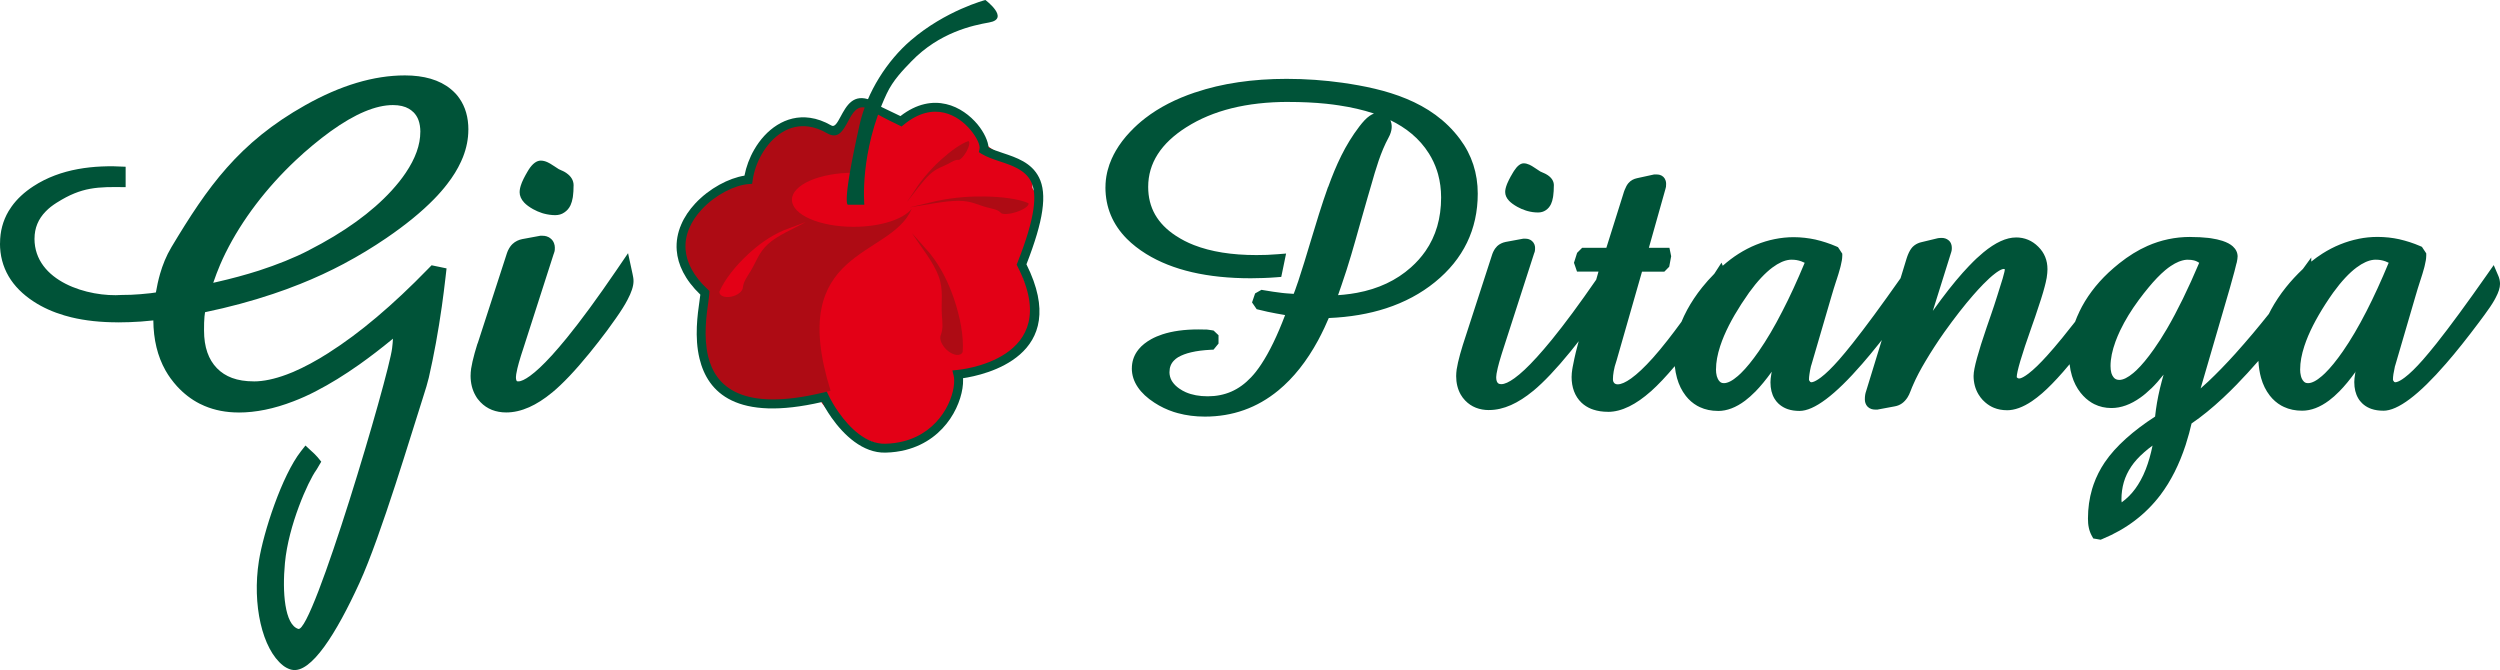
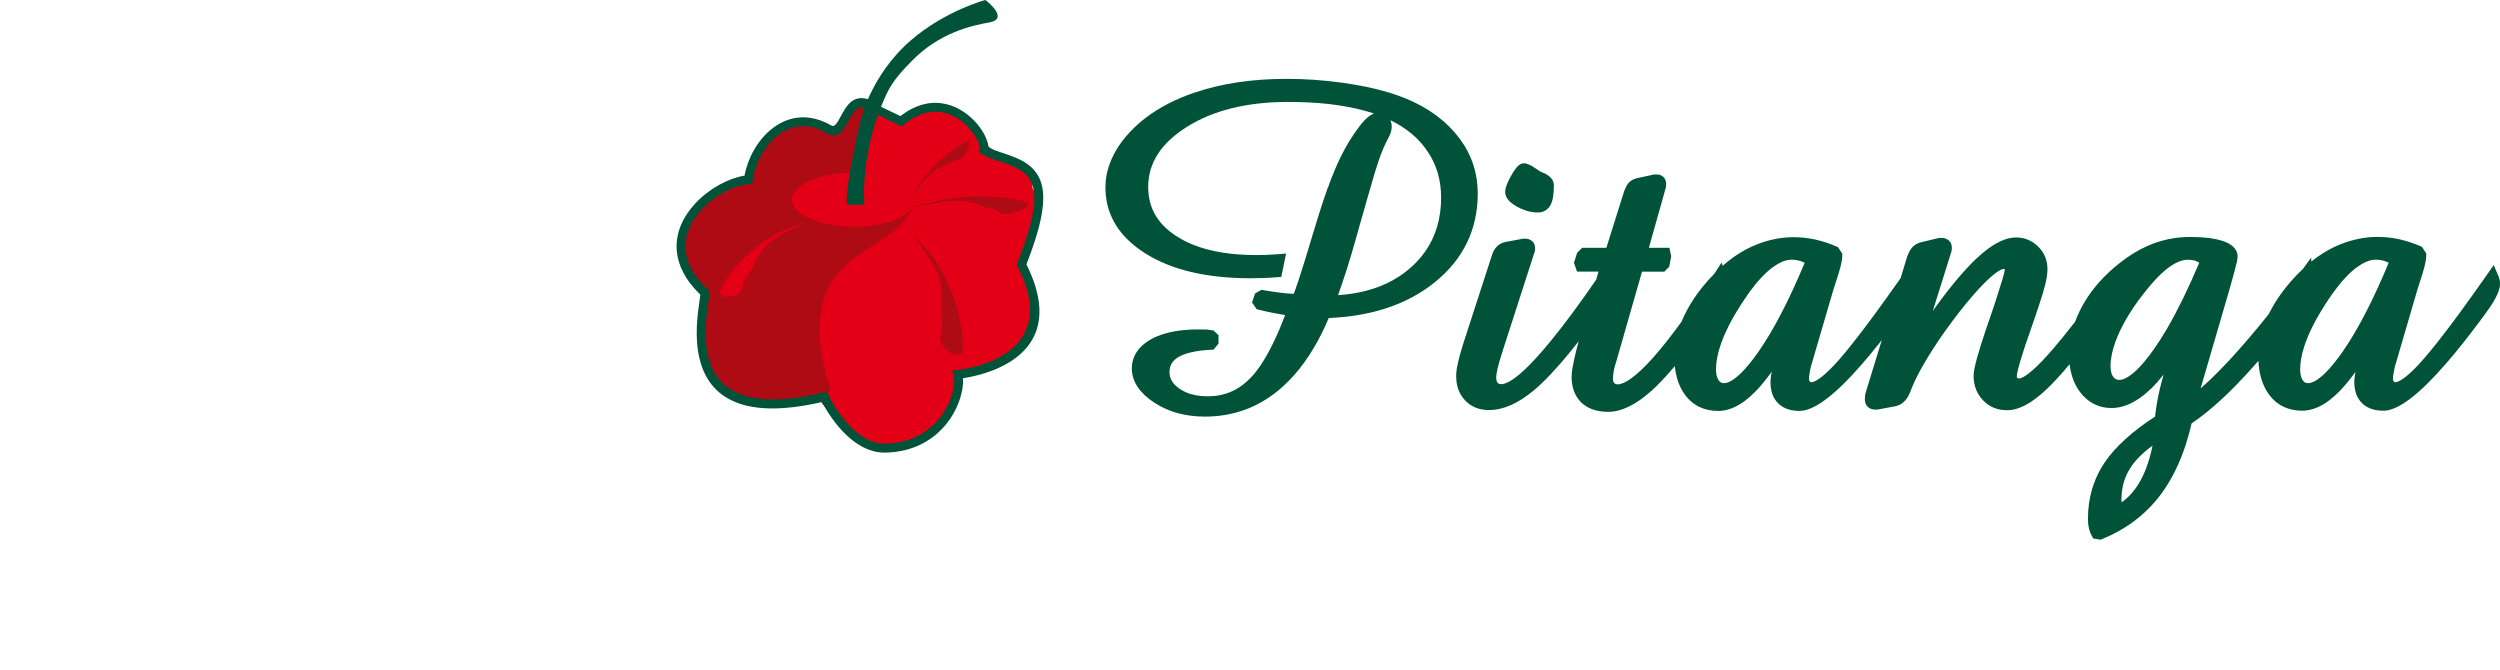
<svg xmlns="http://www.w3.org/2000/svg" fill="none" viewBox="0 0 500 134" height="134" width="500">
  <g clip-path="url(#clip0)">
    <path fill="#005338" d="M265.626 37.417C266.428 35.197 267.274 33.118 268.262 31.128C269.264 29.115 270.437 27.177 271.884 25.276L271.892 25.269C272.567 24.393 273.228 23.643 273.941 23.16C274.223 22.967 274.505 22.819 274.794 22.707C272.553 21.957 270.214 21.445 267.898 21.096L267.891 21.088H267.868C267.326 21.007 266.896 20.947 266.562 20.903C266.183 20.851 265.738 20.806 265.218 20.747C262.902 20.509 260.385 20.39 257.683 20.39V20.383C253.526 20.383 249.74 20.806 246.325 21.653C242.955 22.492 239.949 23.747 237.306 25.425H237.298C232.191 28.655 229.637 32.642 229.637 37.38C229.637 39.444 230.098 41.286 231.011 42.904C231.939 44.538 233.342 45.971 235.22 47.189L235.235 47.196H235.242C235.799 47.56 236.356 47.887 236.92 48.176C237.499 48.474 238.122 48.756 238.791 49.016C242.191 50.345 246.355 51.013 251.284 51.013C252.064 51.013 252.776 50.998 253.415 50.976C254.076 50.946 254.796 50.909 255.56 50.842L257.216 50.709L256.882 52.335L256.444 54.458L256.251 55.379L255.315 55.453C254.476 55.52 253.593 55.572 252.687 55.602C251.841 55.632 251.002 55.654 250.156 55.654C241.485 55.654 234.515 54.043 229.274 50.812H229.266L229.237 50.79C228.494 50.33 227.804 49.847 227.158 49.342C226.505 48.83 225.911 48.303 225.369 47.761C222.518 44.88 221.086 41.441 221.086 37.454V37.447H221.093C221.093 36.481 221.197 35.516 221.412 34.551C221.449 34.402 221.486 34.246 221.524 34.083C221.731 33.273 222.014 32.479 222.362 31.699L222.37 31.692C222.481 31.447 222.607 31.187 222.741 30.92C222.875 30.667 223.016 30.407 223.164 30.147C223.921 28.84 224.886 27.563 226.067 26.323H226.074L226.089 26.308C226.549 25.818 227.024 25.351 227.514 24.912C227.997 24.474 228.517 24.044 229.066 23.62C231.82 21.497 235.146 19.781 239.043 18.475H239.058H239.073C240.424 18.022 241.812 17.621 243.23 17.287C244.655 16.952 246.132 16.67 247.654 16.447C250.698 15.995 253.92 15.772 257.312 15.772C259.227 15.772 261.128 15.838 263.006 15.972C264.877 16.106 266.703 16.299 268.492 16.551C272.797 17.168 277.214 18.066 281.275 19.752C285.403 21.46 289.137 23.977 291.987 27.808C293.175 29.397 294.066 31.105 294.66 32.932C295.253 34.759 295.55 36.689 295.55 38.724C295.55 42.303 294.83 45.57 293.398 48.533C291.965 51.488 289.834 54.117 286.991 56.426C284.17 58.713 280.911 60.458 277.214 61.661C273.777 62.782 269.954 63.428 265.753 63.607C265.456 64.297 265.174 64.951 264.877 65.567C264.454 66.465 264.03 67.304 263.615 68.077C261.35 72.25 258.708 75.576 255.686 78.071C253.556 79.824 251.269 81.138 248.82 82.007C246.37 82.883 243.757 83.321 240.988 83.321H240.981C239.058 83.321 237.254 83.091 235.576 82.631C235.264 82.549 234.99 82.467 234.76 82.393C233.379 81.94 232.087 81.324 230.892 80.544C229.43 79.601 228.331 78.569 227.574 77.455C226.765 76.267 226.364 75.005 226.364 73.668H226.371C226.371 72.421 226.72 71.299 227.396 70.304C227.507 70.133 227.626 69.978 227.752 69.829C228.375 69.072 229.214 68.411 230.246 67.832L230.261 67.824C230.595 67.639 230.951 67.468 231.33 67.304C231.709 67.141 232.087 67 232.473 66.874C234.47 66.22 236.86 65.886 239.644 65.886C240.298 65.886 240.78 65.886 241.225 65.909H241.233H241.277H241.292L241.426 65.916L241.448 65.923L241.582 65.938H241.597C241.871 65.96 242.131 66.005 242.369 66.049L242.725 66.116L242.992 66.369L243.311 66.673L243.705 67.045V68.715L243.415 69.064L243.052 69.51L242.703 69.933L242.146 69.955C240.661 70.03 239.37 70.193 238.264 70.453C237.209 70.698 236.341 71.025 235.665 71.426H235.658L235.643 71.433H235.636C235.457 71.544 235.302 71.656 235.168 71.76C235.034 71.864 234.901 71.99 234.775 72.124C234.195 72.725 233.899 73.482 233.899 74.388V74.396H233.891C233.891 75.034 234.047 75.621 234.351 76.156C234.396 76.237 234.455 76.319 234.522 76.415C234.841 76.883 235.287 77.314 235.866 77.722H235.873C236.066 77.864 236.274 77.99 236.497 78.116C236.719 78.242 236.942 78.353 237.165 78.45H237.172C238.397 78.985 239.86 79.259 241.545 79.259C243.252 79.259 244.826 78.948 246.259 78.324C247.691 77.7 249.013 76.742 250.208 75.472L250.215 75.465C250.564 75.094 250.906 74.7 251.24 74.277H251.232C251.589 73.824 251.93 73.341 252.264 72.836C253.882 70.386 255.471 67.111 257.023 63.013C256.384 62.909 255.768 62.797 255.189 62.686C254.58 62.574 254.024 62.463 253.511 62.352C253.021 62.248 252.442 62.107 251.804 61.951L251.336 61.839L251.069 61.453L250.765 61.008L250.408 60.488L250.609 59.894L250.869 59.129L251.024 58.684L251.44 58.446L251.9 58.186L252.294 57.963L252.724 58.038C253.363 58.149 253.994 58.253 254.61 58.342C255.226 58.431 255.813 58.513 256.384 58.58L256.466 58.587L256.941 58.639L257.394 58.676C257.854 58.713 258.299 58.75 258.737 58.773C258.834 58.535 258.923 58.29 259.02 58.038C259.22 57.51 259.406 56.976 259.576 56.441H259.584C260.445 53.857 261.291 51.057 262.13 48.258C263.221 44.635 264.32 41.003 265.604 37.402L265.626 37.417ZM471.167 74.284C470.009 75.896 468.903 77.232 467.856 78.294L467.849 78.302L467.842 78.309H467.834C467.508 78.643 467.173 78.962 466.839 79.259C466.505 79.556 466.164 79.831 465.822 80.091C464.004 81.45 462.2 82.141 460.426 82.141H460.418C459.074 82.141 457.864 81.888 456.781 81.383C456.595 81.294 456.417 81.205 456.254 81.116C455.378 80.618 454.606 79.95 453.945 79.103V79.096C453.173 78.101 452.594 76.935 452.215 75.591C451.926 74.559 451.748 73.416 451.681 72.175C450.203 73.869 448.8 75.406 447.464 76.772V76.779L447.434 76.809C446.967 77.284 446.499 77.76 446.031 78.22C445.549 78.695 445.081 79.141 444.643 79.549C442.438 81.613 440.323 83.329 438.311 84.695C438.155 85.363 437.992 86.017 437.821 86.663C437.606 87.45 437.376 88.229 437.131 88.987C435.854 92.893 434.169 96.227 432.083 98.996C430.605 100.942 428.898 102.65 426.961 104.12C425.03 105.583 422.863 106.815 420.465 107.803L420.131 107.944L419.775 107.885L419.24 107.788L418.654 107.692L418.364 107.172C418.223 106.919 418.104 106.659 418.008 106.392C417.911 106.132 417.83 105.865 417.77 105.583V105.575C417.704 105.286 417.659 104.989 417.629 104.662C417.607 104.365 417.592 104.046 417.592 103.712H417.585V103.704H417.592C417.592 101.625 417.874 99.657 418.424 97.793C418.52 97.474 418.617 97.17 418.721 96.88C419.262 95.343 420.005 93.873 420.933 92.492C422.031 90.865 423.479 89.247 425.268 87.65C426.901 86.187 428.816 84.739 431.021 83.314L431.066 82.905C431.103 82.586 431.147 82.245 431.192 81.881C431.437 80.106 431.823 78.213 432.365 76.2C432.476 75.792 432.588 75.368 432.721 74.923C431.882 75.985 431.066 76.906 430.257 77.693H430.249L430.234 77.7C429.871 78.056 429.507 78.383 429.158 78.68C428.802 78.985 428.438 79.267 428.067 79.527C426.129 80.908 424.199 81.606 422.284 81.606C421.044 81.606 419.901 81.346 418.869 80.834C418.706 80.752 418.542 80.655 418.364 80.559C417.54 80.061 416.79 79.4 416.13 78.569L416.122 78.561C415.35 77.581 414.771 76.453 414.393 75.183C414.17 74.44 414.007 73.661 413.918 72.844C413.472 73.379 413.042 73.891 412.618 74.374C411.052 76.163 409.656 77.589 408.424 78.658C408.105 78.94 407.756 79.222 407.392 79.504C407.058 79.764 406.717 80.009 406.383 80.24C404.586 81.45 402.923 82.051 401.387 82.051H401.379V82.044C400.437 82.044 399.568 81.881 398.774 81.554C398.61 81.487 398.477 81.428 398.38 81.376C397.742 81.056 397.148 80.618 396.613 80.061L396.599 80.046H396.591H396.584C396.428 79.876 396.265 79.69 396.109 79.482C395.953 79.274 395.812 79.066 395.693 78.866C395.04 77.774 394.713 76.527 394.713 75.131H394.72C394.72 74.425 394.951 73.237 395.403 71.589C395.841 69.985 396.487 67.943 397.334 65.463L397.341 65.448C397.623 64.653 397.92 63.777 398.209 62.931C398.581 61.847 398.759 61.305 398.863 61V60.993L399.182 60.005L399.471 59.099C399.917 57.711 400.273 56.567 400.533 55.706C400.696 55.142 400.815 54.696 400.882 54.392C400.934 54.139 400.964 53.976 400.971 53.894L400.964 53.879C400.919 53.842 400.882 53.812 400.852 53.805C400.83 53.797 400.793 53.79 400.748 53.79C400.459 53.79 399.991 54.005 399.36 54.444C399.264 54.51 399.13 54.607 398.982 54.726C398.291 55.245 397.497 55.981 396.576 56.916L396.569 56.931C396.272 57.228 395.96 57.562 395.626 57.926C395.27 58.312 394.936 58.684 394.631 59.04C392.887 61.037 390.957 63.503 388.863 66.436C388.136 67.475 387.468 68.448 386.874 69.376C386.273 70.304 385.701 71.218 385.166 72.124L385.159 72.131C384.632 73.015 384.149 73.861 383.726 74.671C383.296 75.487 382.917 76.282 382.591 77.039L382.583 77.069V77.076L382.531 77.188L382.464 77.336H382.457C382.36 77.552 382.242 77.864 382.086 78.279L382.078 78.294L382.071 78.302C381.989 78.524 381.9 78.732 381.819 78.91C381.722 79.103 381.618 79.297 381.507 79.475C380.868 80.477 380.029 81.079 378.99 81.264L375.642 81.888L375.516 81.918H375.026C374.774 81.918 374.521 81.881 374.291 81.806C373.994 81.71 373.742 81.561 373.534 81.353C373.326 81.138 373.17 80.893 373.081 80.603C373.007 80.373 372.97 80.128 372.97 79.876C372.97 79.72 372.977 79.564 372.985 79.393C372.992 79.237 373.014 79.089 373.037 78.948C373.059 78.821 373.081 78.71 373.111 78.599V78.591C373.126 78.524 373.163 78.42 373.207 78.287L376.362 68.01C376.117 68.322 375.88 68.619 375.642 68.916C374.536 70.304 373.467 71.596 372.428 72.784C366.986 79.052 362.807 82.185 359.904 82.185H359.897C359.021 82.185 358.242 82.066 357.559 81.836C357.455 81.799 357.343 81.754 357.217 81.702H357.21C356.631 81.457 356.111 81.123 355.673 80.7H355.666C355.525 80.566 355.384 80.41 355.242 80.232C355.109 80.061 354.99 79.891 354.886 79.712C354.359 78.829 354.092 77.745 354.092 76.46C354.092 76.007 354.151 75.435 354.27 74.76C354.292 74.626 354.322 74.485 354.352 74.336C353.194 75.948 352.088 77.284 351.048 78.346L351.041 78.353L351.033 78.361H351.026C350.699 78.695 350.365 79.014 350.024 79.311C349.69 79.608 349.348 79.883 349.014 80.143C347.195 81.502 345.392 82.192 343.617 82.192H343.61V82.185C342.266 82.185 341.049 81.933 339.972 81.428C339.787 81.339 339.609 81.249 339.445 81.16C338.569 80.663 337.797 79.995 337.137 79.148V79.141C336.365 78.146 335.786 76.98 335.407 75.636C335.199 74.893 335.043 74.084 334.954 73.23C333.21 75.302 331.628 76.972 330.203 78.25H330.196C328.681 79.594 327.234 80.603 325.838 81.287C324.368 82.007 322.958 82.371 321.614 82.371H321.607V82.363C320.516 82.363 319.536 82.215 318.667 81.925C318.541 81.881 318.392 81.829 318.237 81.769H318.229C317.494 81.465 316.848 81.056 316.299 80.537L316.292 80.529C315.631 79.898 315.133 79.133 314.799 78.242C314.48 77.381 314.317 76.423 314.317 75.354V75.346H314.324C314.324 74.908 314.369 74.388 314.465 73.779L314.473 73.772L314.517 73.49V73.482C314.599 72.978 314.718 72.391 314.874 71.715C315.037 70.95 315.252 70.074 315.512 69.094C315.586 68.819 315.661 68.537 315.742 68.24C315.171 68.983 314.614 69.673 314.094 70.312C311.251 73.802 308.764 76.415 306.656 78.168H306.648C305.119 79.43 303.642 80.373 302.202 81.012C300.71 81.673 299.247 82.007 297.815 82.007V82.014C296.85 82.014 295.974 81.858 295.179 81.546C294.37 81.227 293.665 80.752 293.056 80.121L293.049 80.113L293.026 80.091C292.848 79.906 292.692 79.72 292.551 79.534C292.418 79.363 292.291 79.156 292.15 78.925C291.542 77.864 291.23 76.609 291.23 75.175V75.161H291.237C291.237 74.797 291.267 74.396 291.326 73.95V73.935L291.356 73.735L291.364 73.728C291.423 73.326 291.505 72.918 291.601 72.495C291.72 71.968 291.861 71.411 292.024 70.824C292.195 70.2 292.381 69.569 292.581 68.938L292.588 68.923L298.438 50.887L298.453 50.835C298.483 50.761 298.52 50.671 298.557 50.575C298.616 50.441 298.653 50.359 298.661 50.33H298.668C298.884 49.877 299.151 49.506 299.44 49.223C299.67 49.008 299.93 48.83 300.227 48.689C300.494 48.555 300.791 48.459 301.111 48.392L301.14 48.384L304.511 47.761L304.644 47.738H305.09C305.312 47.738 305.528 47.768 305.743 47.835C305.988 47.909 306.21 48.035 306.404 48.206L306.411 48.214C306.619 48.399 306.782 48.622 306.886 48.889C306.975 49.12 307.02 49.364 307.02 49.617H307.012C307.012 49.84 307.012 50.003 306.975 50.189H306.983C306.96 50.315 306.923 50.426 306.886 50.523C306.871 50.553 306.856 50.59 306.841 50.619L300.65 69.814V69.837L300.643 69.844C300.569 70.059 300.502 70.267 300.442 70.46L300.257 71.054C299.953 72.027 299.722 72.859 299.559 73.534V73.542L299.552 73.557C299.448 74.025 299.366 74.425 299.307 74.752C299.262 75.034 299.24 75.264 299.24 75.428C299.24 75.725 299.27 75.977 299.329 76.171C299.381 76.334 299.448 76.46 299.537 76.564L299.552 76.579C299.574 76.601 299.596 76.623 299.611 76.638L299.67 76.683V76.69C299.804 76.787 300.004 76.831 300.264 76.831C300.918 76.831 301.794 76.438 302.892 75.643C304.139 74.745 305.602 73.379 307.279 71.529H307.287C307.732 71.047 308.23 70.483 308.772 69.844C309.299 69.235 309.833 68.589 310.375 67.928C312.944 64.772 315.898 60.778 319.239 55.936L319.699 54.317H315.401L315.111 53.471L314.926 52.936L314.792 52.557L314.918 52.164L315.327 50.864L315.423 50.567L316.433 49.558H321.273L324.702 38.65V38.635C324.725 38.546 324.769 38.434 324.814 38.293C324.858 38.16 324.895 38.056 324.932 37.981C325.155 37.402 325.408 36.949 325.675 36.637L325.682 36.63C325.912 36.355 326.187 36.14 326.491 35.969C326.773 35.813 327.085 35.709 327.419 35.635L330.686 34.922L330.819 34.892H331.302C331.539 34.892 331.747 34.922 331.955 34.974H331.962C332.252 35.063 332.497 35.197 332.705 35.405V35.412C332.898 35.605 333.039 35.835 333.121 36.11L333.128 36.117C333.195 36.325 333.224 36.541 333.224 36.764C333.224 36.986 333.224 37.164 333.195 37.365C333.165 37.543 333.128 37.684 333.083 37.818L329.773 49.565H333.885L334.093 50.56L334.182 51.005L334.234 51.243L334.19 51.481L333.915 52.966L333.841 53.352L333.573 53.619L333.224 53.976L332.861 54.34H328.399L323.299 72.153L323.277 72.213C323.143 72.606 323.039 72.963 322.95 73.282C322.861 73.631 322.795 73.943 322.743 74.247C322.683 74.544 322.646 74.826 322.624 75.101C322.594 75.339 322.587 75.584 322.587 75.844C322.587 76.022 322.609 76.17 322.653 76.289C322.691 76.393 322.757 76.497 322.839 76.594L322.846 76.601L322.854 76.609L322.876 76.631C322.898 76.653 322.913 76.668 322.936 76.683C322.965 76.713 322.995 76.735 323.01 76.742H323.017C323.151 76.824 323.329 76.868 323.537 76.868C324.227 76.868 325.125 76.475 326.224 75.688C327.471 74.797 328.904 73.445 330.545 71.619C331.005 71.106 331.487 70.549 331.977 69.955C332.423 69.421 332.935 68.782 333.514 68.047C334.397 66.918 335.333 65.686 336.298 64.356C336.617 63.584 336.981 62.805 337.404 62.025V62.017C338.25 60.458 339.26 58.936 340.433 57.473C341.168 56.552 341.977 55.647 342.853 54.763L343.001 54.54L344.3 52.528L344.553 53.151C345.577 52.246 346.624 51.451 347.7 50.768C348.829 50.055 350.002 49.439 351.234 48.941H351.241C352.459 48.444 353.691 48.072 354.938 47.82C356.2 47.568 357.47 47.434 358.732 47.434C359.459 47.434 360.201 47.478 360.936 47.56C361.671 47.642 362.391 47.761 363.082 47.909L363.097 47.916C363.802 48.08 364.5 48.273 365.182 48.496C365.888 48.726 366.578 48.986 367.261 49.283L367.595 49.431L367.81 49.751L368.248 50.419L368.456 50.738V51.236H368.449C368.449 51.703 368.345 52.357 368.137 53.189C368.107 53.322 368.07 53.449 368.033 53.59C367.84 54.317 367.588 55.149 367.276 56.092H367.268L367.202 56.3C366.86 57.377 366.578 58.238 366.4 58.891L366.393 58.906L362.273 73L362.235 73.119L362.206 73.171L362.198 73.215C362.065 73.794 361.961 74.322 361.894 74.812C361.827 75.235 361.797 75.599 361.797 75.873C361.797 75.955 361.805 76.029 361.835 76.081C361.864 76.156 361.916 76.23 361.99 76.304V76.311L362.042 76.364H362.05L362.094 76.401C362.139 76.43 362.191 76.453 362.243 76.453C362.569 76.453 363.037 76.26 363.638 75.866C363.794 75.762 363.98 75.636 364.18 75.487C365.197 74.722 366.4 73.542 367.796 71.96C368.152 71.559 368.575 71.054 369.072 70.46C369.548 69.888 370.03 69.287 370.52 68.671C373.059 65.47 376.258 61.127 380.111 55.647L381.306 51.741V51.726L381.314 51.718C381.351 51.6 381.395 51.466 381.447 51.317C381.507 51.154 381.551 51.035 381.588 50.946C381.856 50.285 382.153 49.795 382.464 49.454L382.501 49.402L382.509 49.394H382.516C382.583 49.327 382.65 49.268 382.717 49.209C382.784 49.157 382.858 49.09 382.939 49.03C383.34 48.748 383.801 48.533 384.335 48.422L387.475 47.664L387.638 47.627H387.705L387.787 47.612C387.876 47.605 387.98 47.597 388.106 47.59H388.351V47.582C388.604 47.582 388.841 47.62 389.064 47.694C389.294 47.768 389.494 47.879 389.68 48.028C389.94 48.228 390.125 48.488 390.237 48.808C390.326 49.045 390.363 49.29 390.363 49.55C390.363 49.736 390.363 49.899 390.326 50.107C390.311 50.211 390.289 50.3 390.259 50.382C390.252 50.404 390.229 50.471 390.207 50.545L386.562 62.181C387.141 61.364 387.713 60.584 388.262 59.849C390.281 57.146 392.152 54.904 393.874 53.114L393.889 53.092H393.896H393.904C394.409 52.557 394.876 52.097 395.299 51.696C395.752 51.273 396.213 50.864 396.673 50.486C399.093 48.488 401.275 47.493 403.198 47.493V47.486C404.059 47.486 404.868 47.642 405.618 47.954C406.36 48.266 407.036 48.726 407.645 49.335L407.66 49.35C408.276 49.959 408.736 50.634 409.04 51.392C409.345 52.134 409.493 52.958 409.493 53.842H409.501V53.849H409.493C409.493 54.325 409.441 54.859 409.352 55.446V55.461L409.308 55.721L409.3 55.736C409.211 56.24 409.085 56.768 408.936 57.325C408.766 58 408.513 58.847 408.194 59.857C407.882 60.852 407.496 62.01 407.043 63.332L407.036 63.347V63.354L406.947 63.607C406.761 64.112 406.524 64.787 406.338 65.344L406.331 65.366C405.314 68.233 404.557 70.512 404.059 72.205C403.584 73.824 403.347 74.893 403.347 75.413C403.347 75.428 403.339 75.421 403.339 75.428C403.347 75.45 403.376 75.487 403.436 75.532L403.495 75.584H403.502L403.517 75.591L403.525 75.599L403.562 75.628C403.636 75.673 403.725 75.695 403.844 75.695V75.688V75.695C404.126 75.695 404.571 75.495 405.173 75.094C405.351 74.975 405.529 74.841 405.722 74.7C406.754 73.906 408.016 72.695 409.486 71.054C409.931 70.564 410.377 70.059 410.815 69.54C411.23 69.057 411.713 68.47 412.284 67.78H412.292C413.138 66.748 414.044 65.611 415.024 64.349C415.261 63.688 415.543 63.035 415.863 62.374H415.855C416.538 60.941 417.369 59.567 418.349 58.26C419.314 56.961 420.435 55.713 421.697 54.525L421.705 54.51H421.712C422.054 54.191 422.41 53.872 422.774 53.56C423.145 53.241 423.501 52.936 423.85 52.669C425.706 51.191 427.599 50.018 429.507 49.179C430.843 48.592 432.224 48.139 433.649 47.842C435.082 47.538 436.544 47.389 438.036 47.389H438.059V47.397C439.425 47.397 440.62 47.464 441.652 47.582C441.815 47.605 441.986 47.627 442.171 47.649C443.04 47.776 443.812 47.954 444.487 48.169C445.386 48.466 446.076 48.83 446.573 49.283C447.204 49.855 447.524 50.545 447.524 51.325L447.516 51.332C447.516 51.585 447.464 51.978 447.353 52.491L447.286 52.721L447.279 52.728C447.182 53.166 447.056 53.686 446.893 54.28C446.677 55.104 446.373 56.218 445.972 57.614C445.586 58.973 445.029 60.867 444.317 63.295L440.122 77.685C440.612 77.255 441.125 76.794 441.652 76.304C443.337 74.715 445.17 72.836 447.138 70.653V70.646L447.16 70.624C447.769 69.948 448.333 69.317 448.845 68.715C449.476 67.995 450.055 67.319 450.575 66.696C451.621 65.448 452.683 64.149 453.767 62.79C453.9 62.515 454.041 62.248 454.19 61.973V61.965C455.036 60.399 456.046 58.884 457.219 57.421C458.213 56.181 459.334 54.971 460.581 53.79L462.252 51.496V52.32C462.987 51.726 463.736 51.191 464.494 50.709C465.622 49.996 466.795 49.379 468.027 48.882C469.237 48.392 470.462 48.02 471.724 47.768V47.761C472.971 47.508 474.241 47.382 475.517 47.382C476.245 47.382 476.98 47.426 477.722 47.501C478.457 47.582 479.177 47.701 479.868 47.85L479.882 47.857C480.588 48.02 481.285 48.214 481.976 48.436C482.681 48.666 483.371 48.926 484.054 49.223L484.389 49.372L484.596 49.691L485.042 50.359L485.25 50.679V51.236H485.242C485.242 51.703 485.138 52.357 484.93 53.189V53.196C484.901 53.322 484.864 53.456 484.826 53.597C484.633 54.317 484.381 55.149 484.069 56.092H484.062L483.98 56.359C483.646 57.406 483.371 58.253 483.201 58.891L483.193 58.906L479.073 73L479.044 73.104L478.999 73.2H479.006L478.999 73.215C478.999 73.215 478.999 73.222 478.999 73.237H478.992C478.865 73.809 478.762 74.336 478.687 74.812C478.62 75.235 478.591 75.599 478.591 75.873C478.591 75.955 478.598 76.029 478.628 76.081C478.658 76.156 478.71 76.23 478.784 76.304V76.311C478.799 76.326 478.813 76.341 478.836 76.364L478.88 76.401C478.925 76.43 478.977 76.453 479.036 76.453C479.363 76.453 479.83 76.26 480.432 75.866C480.588 75.762 480.766 75.636 480.966 75.487C481.983 74.722 483.186 73.542 484.582 71.96C484.938 71.552 485.361 71.054 485.858 70.46C486.333 69.888 486.816 69.287 487.313 68.671C489.978 65.314 493.363 60.703 497.461 54.852L498.745 53.018L499.629 55.082C499.688 55.216 499.74 55.342 499.785 55.468V55.476C499.837 55.632 499.889 55.78 499.918 55.944C499.948 56.085 499.97 56.233 499.985 56.404C500 56.582 500.007 56.723 500.007 56.827H500C500 57.54 499.718 58.446 499.146 59.523C499.05 59.708 498.961 59.872 498.879 60.02C498.404 60.859 497.743 61.839 496.904 62.968L496.444 63.592L496.437 63.599L495.902 64.319L495.895 64.327V64.334C494.648 65.998 493.482 67.512 492.398 68.871C491.292 70.26 490.223 71.552 489.184 72.74C483.743 79.014 479.563 82.148 476.661 82.148H476.653V82.141C475.777 82.141 474.998 82.022 474.315 81.791C474.196 81.754 474.077 81.71 473.966 81.658C473.379 81.413 472.867 81.079 472.429 80.655C472.288 80.522 472.147 80.366 472.006 80.188C471.873 80.017 471.746 79.846 471.65 79.668C471.123 78.784 470.856 77.7 470.856 76.415C470.856 75.963 470.915 75.391 471.034 74.715C471.056 74.581 471.086 74.44 471.108 74.292H471.167V74.284ZM477.752 52.557C477.544 52.446 477.314 52.349 477.062 52.26L477.039 52.253C476.735 52.149 476.438 52.067 476.134 52.015C475.829 51.963 475.503 51.941 475.154 51.941H475.146V51.934C474.597 51.934 474.011 52.053 473.394 52.298C473.276 52.342 473.164 52.394 473.083 52.431C472.518 52.684 471.939 53.033 471.345 53.478H471.338C470.596 54.028 469.838 54.718 469.059 55.55C468.265 56.404 467.456 57.391 466.639 58.52C465.54 60.072 464.575 61.572 463.751 62.998C462.927 64.423 462.229 65.79 461.673 67.097L461.665 67.104C461.509 67.468 461.368 67.824 461.235 68.181C461.101 68.53 460.982 68.871 460.871 69.213C460.314 70.913 460.032 72.458 460.032 73.846V73.854H460.025C460.025 74.351 460.077 74.789 460.181 75.183V75.19C460.188 75.22 460.21 75.287 460.233 75.368H460.225C460.307 75.636 460.426 75.866 460.567 76.074H460.574C460.708 76.274 460.864 76.423 461.019 76.505C461.175 76.586 461.368 76.631 461.606 76.631C462.363 76.631 463.291 76.156 464.39 75.205C464.59 75.034 464.791 74.849 464.998 74.648C466.097 73.579 467.285 72.116 468.577 70.26C470.143 68.002 471.717 65.329 473.298 62.24C474.775 59.367 476.252 56.129 477.737 52.55H477.752V52.557ZM424.333 100.474C424.852 100.095 425.342 99.68 425.803 99.219C426.693 98.328 427.458 97.281 428.111 96.086L428.119 96.071C428.304 95.722 428.49 95.373 428.661 95.009C428.831 94.638 429.002 94.244 429.158 93.843C429.7 92.447 430.153 90.865 430.509 89.113C429.9 89.559 429.343 90.004 428.839 90.45C427.747 91.4 426.879 92.365 426.226 93.338V93.346C425.58 94.303 425.097 95.321 424.771 96.412C424.451 97.504 424.288 98.677 424.288 99.932C424.288 100.051 424.303 100.236 424.333 100.474ZM439.84 52.565C439.647 52.431 439.447 52.32 439.246 52.238L439.217 52.223C439.18 52.209 439.12 52.186 439.039 52.157C438.987 52.142 438.92 52.119 438.838 52.097V52.09C438.482 51.993 438.059 51.949 437.591 51.949H437.584V51.941C437.094 51.941 436.574 52.038 436.017 52.238C435.913 52.275 435.817 52.312 435.735 52.342C435.238 52.543 434.726 52.825 434.191 53.181H434.184C433.961 53.33 433.775 53.463 433.627 53.575C433.404 53.745 433.204 53.901 433.04 54.043C432.001 54.919 430.88 56.077 429.692 57.518L429.685 57.532C429.292 58 428.957 58.409 428.69 58.758H428.698C428.349 59.203 428.037 59.604 427.77 59.975C426.24 62.047 425.001 64.074 424.051 66.064L424.043 66.072C423.872 66.428 423.702 66.807 423.531 67.215C423.382 67.572 423.234 67.936 423.1 68.307C422.44 70.111 422.106 71.745 422.106 73.193V73.208C422.106 73.713 422.158 74.158 422.262 74.544C422.276 74.596 422.299 74.656 422.313 74.715C422.403 74.982 422.521 75.205 422.67 75.398C422.714 75.458 422.766 75.517 422.811 75.569C422.855 75.606 422.9 75.651 422.952 75.695C423.189 75.881 423.486 75.977 423.843 75.977V75.985C424.63 75.985 425.572 75.517 426.671 74.596C426.879 74.425 427.079 74.247 427.272 74.062C428.349 73.037 429.514 71.633 430.769 69.851V69.844L430.791 69.822C431.244 69.176 431.674 68.537 432.083 67.898C432.506 67.23 432.944 66.525 433.382 65.775C435.498 62.144 437.65 57.74 439.84 52.565ZM360.936 52.557C360.728 52.446 360.498 52.349 360.246 52.26L360.224 52.253C359.919 52.149 359.615 52.067 359.311 52.015C359.006 51.963 358.68 51.941 358.331 51.941H358.323V51.934C357.781 51.934 357.195 52.053 356.571 52.298C356.475 52.335 356.371 52.379 356.259 52.431C355.695 52.684 355.116 53.033 354.522 53.478H354.515C353.773 54.028 353.015 54.718 352.236 55.55C351.434 56.404 350.633 57.391 349.816 58.52C348.717 60.072 347.752 61.572 346.921 62.998C346.097 64.423 345.399 65.79 344.842 67.097L344.835 67.104C344.679 67.468 344.53 67.824 344.404 68.181C344.271 68.53 344.152 68.871 344.04 69.213C343.484 70.913 343.202 72.458 343.202 73.846V73.854H343.194C343.194 74.351 343.246 74.789 343.35 75.183V75.19C343.372 75.264 343.387 75.324 343.402 75.361H343.409C343.499 75.643 343.61 75.881 343.744 76.074H343.751C343.892 76.274 344.04 76.415 344.196 76.505C344.352 76.586 344.545 76.631 344.783 76.631C345.54 76.631 346.468 76.156 347.567 75.205C347.76 75.034 347.967 74.849 348.175 74.648C349.274 73.579 350.462 72.116 351.753 70.26C353.32 68.002 354.901 65.329 356.475 62.24C357.967 59.367 359.444 56.136 360.936 52.557ZM307.614 42.496H307.606C306.901 42.496 306.196 42.399 305.498 42.206C305.386 42.177 305.275 42.139 305.156 42.102C304.577 41.917 304.006 41.672 303.449 41.36C302.744 40.966 302.202 40.565 301.816 40.164C301.296 39.615 301.036 39.021 301.036 38.39H301.029H301.036C301.036 37.981 301.148 37.484 301.37 36.905L301.378 36.882L301.467 36.66L301.474 36.645C301.66 36.207 301.905 35.717 302.209 35.167L302.217 35.16H302.224C302.328 34.974 302.425 34.803 302.521 34.64C302.64 34.447 302.729 34.291 302.796 34.187C303.449 33.17 304.117 32.665 304.741 32.665C305.104 32.665 305.49 32.761 305.899 32.947C306.203 33.088 306.552 33.296 306.931 33.556L307.012 33.608C307.532 33.957 307.888 34.202 308.059 34.298C308.207 34.365 308.311 34.41 308.423 34.462L308.72 34.595H308.734C308.898 34.669 309.039 34.736 309.165 34.803C309.314 34.885 309.447 34.959 309.558 35.041C310.375 35.598 310.776 36.281 310.776 37.075V37.098H310.769C310.769 37.9 310.724 38.59 310.642 39.169C310.627 39.296 310.613 39.385 310.598 39.459V39.466C310.509 39.979 310.382 40.424 310.212 40.788L310.204 40.81C309.952 41.338 309.603 41.746 309.158 42.043C308.72 42.347 308.193 42.496 307.614 42.496ZM278.076 24.044C278.476 24.942 278.484 26.123 277.704 27.534C276.123 30.437 275.158 33.801 274.223 37.09C274 37.87 273.777 38.642 273.532 39.452C272.99 41.286 272.471 43.157 271.944 45.021C270.823 49.03 269.709 53.003 268.306 57.02C268.054 57.733 267.824 58.401 267.608 59.032C267.994 59.003 268.381 58.973 268.759 58.936C269.665 58.847 270.541 58.721 271.387 58.565C275.67 57.77 279.271 56.077 282.173 53.493L282.181 53.486C282.752 52.981 283.279 52.453 283.762 51.911C284.23 51.384 284.675 50.82 285.098 50.218C287.184 47.211 288.223 43.639 288.223 39.504V39.496C288.223 37.855 288.016 36.296 287.607 34.818C287.555 34.617 287.481 34.387 287.392 34.113C286.991 32.902 286.457 31.766 285.781 30.689L285.774 30.682C283.881 27.66 281.171 25.536 278.083 24.044H278.076Z" clip-rule="evenodd" fill-rule="evenodd" />
-     <path fill="#005338" d="M95.525 68.708L101.375 50.671L101.397 50.605C101.427 50.53 101.464 50.434 101.508 50.315L101.62 50.048H101.627C101.872 49.528 102.177 49.105 102.518 48.785C102.785 48.533 103.09 48.325 103.439 48.154C103.743 48.006 104.084 47.894 104.441 47.82L104.485 47.813L107.856 47.189L108.041 47.152H108.524C108.806 47.152 109.066 47.189 109.333 47.27C109.652 47.367 109.934 47.523 110.179 47.746C110.461 47.991 110.669 48.288 110.803 48.644C110.914 48.934 110.973 49.238 110.973 49.558H110.966C110.966 49.832 110.966 50.018 110.921 50.233L110.914 50.248C110.877 50.426 110.84 50.553 110.788 50.664C110.773 50.701 110.758 50.731 110.743 50.768L104.574 69.963L104.567 69.993L104.559 70.007C104.485 70.223 104.418 70.423 104.359 70.616L104.173 71.203C103.869 72.168 103.646 72.985 103.483 73.653C103.379 74.121 103.297 74.507 103.246 74.819C103.201 75.072 103.186 75.272 103.186 75.413C103.186 75.658 103.208 75.851 103.253 76C103.283 76.089 103.312 76.156 103.349 76.2H103.357L103.372 76.222H103.379C103.372 76.222 103.364 76.208 103.379 76.222V76.23C103.424 76.26 103.528 76.274 103.676 76.274C104.218 76.274 104.99 75.911 105.992 75.19C107.202 74.314 108.642 72.97 110.298 71.151H110.305C110.728 70.683 111.218 70.126 111.775 69.48C112.302 68.864 112.837 68.233 113.371 67.572C116.199 64.097 119.503 59.597 123.274 54.065L125.612 50.634L126.488 54.689L126.563 55.06V55.075C126.592 55.223 126.622 55.342 126.637 55.446V55.453C126.659 55.572 126.674 55.698 126.689 55.825V55.84C126.704 55.966 126.704 56.092 126.704 56.233H126.711H126.704C126.704 57.221 126.295 58.476 125.486 59.99C125.382 60.191 125.249 60.421 125.108 60.673V60.681C124.425 61.869 123.497 63.25 122.331 64.839L121.804 65.574L121.797 65.582L121.396 66.139L121.359 66.183V66.191C120.757 67 120.171 67.757 119.614 68.47C119.013 69.235 118.456 69.941 117.929 70.587C115.064 74.106 112.555 76.75 110.417 78.517H110.409C108.843 79.809 107.321 80.782 105.836 81.442C104.263 82.141 102.733 82.49 101.234 82.49C100.202 82.49 99.267 82.319 98.405 81.985C97.529 81.636 96.757 81.123 96.097 80.433H96.089L96.06 80.395C95.867 80.195 95.688 79.987 95.54 79.787C95.406 79.608 95.258 79.386 95.109 79.118C94.449 77.967 94.115 76.631 94.115 75.101V75.094H94.122C94.122 74.7 94.152 74.269 94.219 73.802V73.787L94.248 73.586L94.256 73.572C94.323 73.163 94.404 72.733 94.501 72.309C94.62 71.775 94.768 71.21 94.931 70.616C95.109 69.97 95.302 69.339 95.495 68.715L95.525 68.708ZM42.648 56.56C42.87 56.508 43.093 56.463 43.309 56.411C46.315 55.728 49.136 54.963 51.786 54.117C53.597 53.53 55.349 52.892 57.049 52.209C58.749 51.518 60.316 50.812 61.748 50.07V50.062C65.304 48.243 68.459 46.342 71.213 44.352C73.96 42.37 76.335 40.291 78.325 38.115L78.332 38.108C78.882 37.499 79.394 36.905 79.862 36.318C80.322 35.739 80.752 35.152 81.146 34.566C83.083 31.692 84.063 28.967 84.063 26.398H84.071C84.071 25.499 83.945 24.704 83.692 24.014C83.462 23.39 83.121 22.863 82.668 22.418L82.645 22.403H82.638C82.519 22.284 82.386 22.172 82.245 22.061C82.118 21.965 81.97 21.868 81.799 21.764V21.757C80.96 21.267 79.891 21.014 78.592 21.014C75.155 21.014 71.028 22.752 66.195 26.212L66.143 26.256V26.249C64.97 27.096 63.782 28.024 62.58 29.019C61.377 30.014 60.219 31.038 59.113 32.085C53.33 37.528 48.401 43.951 45.127 50.56L45.112 50.582C44.927 50.954 44.741 51.34 44.556 51.748C44.4 52.082 44.222 52.483 44.029 52.936C43.531 54.117 43.063 55.327 42.648 56.56ZM31.178 58.49C31.386 57.288 31.646 56.047 32.01 54.778C32.522 53.003 33.235 51.191 34.296 49.416C37.919 43.38 41.26 38.182 45.372 33.541C49.522 28.855 54.407 24.771 61.058 21.036C68.118 17.064 74.762 15.081 80.983 15.081C82.883 15.081 84.59 15.304 86.112 15.742C87.686 16.202 89.052 16.9 90.188 17.843C90.522 18.118 90.826 18.408 91.101 18.697C91.375 18.987 91.635 19.314 91.88 19.67C93.075 21.378 93.677 23.472 93.677 25.945V25.952H93.669C93.669 27.779 93.305 29.613 92.585 31.439C92.481 31.699 92.355 31.996 92.199 32.331C91.516 33.83 90.596 35.33 89.43 36.823C89.052 37.313 88.644 37.818 88.198 38.323C87.753 38.835 87.293 39.333 86.81 39.823C84.323 42.37 81.131 44.983 77.241 47.634C74.561 49.461 71.77 51.154 68.86 52.699V52.706C66.002 54.228 63.01 55.609 59.885 56.857H59.87C58.905 57.243 58.029 57.577 57.257 57.859C56.448 58.156 55.55 58.468 54.577 58.795C50.272 60.243 45.751 61.453 41.007 62.441C40.963 62.723 40.926 63.013 40.896 63.309C40.859 63.688 40.837 64.112 40.822 64.572C40.807 64.921 40.807 65.426 40.807 66.072C40.807 67.757 41.029 69.235 41.475 70.497C41.898 71.715 42.536 72.762 43.383 73.638C44.222 74.5 45.231 75.153 46.419 75.591C47.651 76.044 49.091 76.274 50.739 76.274V76.282C52.692 76.282 54.904 75.814 57.368 74.893C57.777 74.737 58.193 74.574 58.623 74.396C60.835 73.453 63.226 72.168 65.764 70.549V70.542C68.853 68.582 72.052 66.206 75.348 63.421C78.674 60.614 82.111 57.384 85.637 53.753L86.32 53.055L87.27 53.255L87.716 53.345L89.312 53.679L89.126 55.29V55.305C89.03 56.144 88.911 57.146 88.762 58.32C88.621 59.441 88.488 60.421 88.369 61.267C87.656 66.287 86.788 71.04 85.763 75.524C85.563 76.415 85.117 77.908 84.494 79.831C82.445 86.128 76.224 107.12 71.896 116.572C67.279 126.664 62.186 134.832 58.334 133.948C58.237 133.926 58.141 133.896 58.051 133.874C57.524 133.703 57.049 133.443 56.619 133.109C52.425 129.819 50.413 120.872 51.779 112.191C52.669 106.526 56.366 95.128 60.197 90.242L61.088 89.106C62.706 90.606 63.151 90.903 64.25 92.336L63.775 93.145L63.33 93.895L63.307 93.932L63.24 94.029C61.6 96.308 57.695 105.056 56.99 112.578C56.433 118.421 56.938 124.933 59.655 125.78C62.535 126.671 77.761 75.183 78.421 69.651C78.503 68.975 78.562 68.337 78.592 67.735C76.284 69.636 74.042 71.359 71.874 72.896C68.845 75.034 65.972 76.802 63.24 78.205L63.233 78.213L63.226 78.22C62.439 78.628 61.674 78.992 60.939 79.326C60.212 79.653 59.469 79.965 58.69 80.262C54.815 81.762 51.163 82.504 47.74 82.504H47.733V82.497C45.246 82.497 42.967 82.059 40.911 81.19C40.525 81.027 40.191 80.878 39.916 80.73C38.261 79.883 36.754 78.725 35.41 77.262C34.987 76.794 34.571 76.289 34.17 75.74H34.163C33.777 75.213 33.428 74.663 33.101 74.091C31.505 71.255 30.696 67.913 30.666 64.082L30.459 64.104C29.649 64.193 28.892 64.26 28.18 64.312C27.482 64.364 26.717 64.401 25.893 64.431C25.017 64.46 24.267 64.475 23.636 64.475H23.622V64.468C20.162 64.468 17.029 64.134 14.246 63.458C13.771 63.339 13.318 63.22 12.895 63.094C10.601 62.419 8.552 61.498 6.755 60.325C4.536 58.884 2.858 57.191 1.722 55.253C0.572 53.278 -0.007 51.08 -0.007 48.652H-3.14939e-10H0.007C0.007 46.298 0.579 44.159 1.715 42.229C1.893 41.924 2.093 41.62 2.316 41.315C3.393 39.8 4.848 38.442 6.674 37.254C12.123 33.697 18.781 32.962 25.128 33.348V37.432C19.509 37.343 16.361 37.38 11.432 40.484L11.402 40.498L11.388 40.506C10.95 40.781 10.541 41.07 10.155 41.367C9.799 41.649 9.465 41.954 9.146 42.281C7.646 43.81 6.904 45.622 6.904 47.716V47.724H6.896C6.896 56.3 17.66 59.493 24.453 58.988C25.106 58.988 25.693 58.98 26.19 58.958C26.724 58.936 27.348 58.899 28.068 58.839C28.744 58.787 29.434 58.721 30.139 58.639C30.481 58.572 30.83 58.535 31.178 58.49ZM111.033 43.031C110.276 43.023 109.526 42.919 108.776 42.719C108.665 42.689 108.546 42.652 108.42 42.615C107.804 42.422 107.202 42.154 106.608 41.828C105.859 41.404 105.272 40.974 104.849 40.528C104.233 39.875 103.921 39.162 103.921 38.39H103.914H103.928C103.928 37.914 104.055 37.35 104.3 36.712C104.344 36.585 104.381 36.496 104.404 36.437C104.597 35.984 104.849 35.471 105.161 34.907L105.176 34.892C105.287 34.699 105.383 34.521 105.48 34.358C105.614 34.142 105.71 33.979 105.762 33.89C106.527 32.709 107.343 32.123 108.152 32.123C108.59 32.123 109.051 32.234 109.526 32.457C109.867 32.613 110.246 32.835 110.654 33.118L110.714 33.155H110.721C111.248 33.511 111.604 33.749 111.753 33.83C111.886 33.89 111.976 33.927 112.065 33.971C112.332 34.098 112.065 33.979 112.339 34.105V34.098H112.347L112.362 34.105C112.54 34.187 112.703 34.261 112.829 34.328C113 34.417 113.148 34.506 113.267 34.595V34.603C114.24 35.264 114.722 36.103 114.722 37.083V37.105H114.715C114.715 37.937 114.67 38.657 114.589 39.244C114.566 39.392 114.551 39.489 114.544 39.548C114.448 40.112 114.306 40.595 114.121 41.003L114.106 41.041C113.817 41.657 113.401 42.139 112.866 42.489C112.339 42.86 111.723 43.031 111.033 43.031Z" clip-rule="evenodd" fill-rule="evenodd" />
    <path fill="#E30016" d="M167.845 24.2L167.696 25.224C168.312 23.064 170.42 20.918 172.603 20.739C174.585 20.576 176.805 22.069 178.133 23.427C179.507 24.831 181.578 22.618 184.236 21.979C188.118 21.051 193.025 21.593 195.957 27.274C197.88 31.001 203.44 31.328 206.721 35.041C207.189 35.575 206.164 37.142 206.595 37.788C209.72 42.496 204.412 49.268 204.412 54.139C204.412 56.961 208.146 60.273 207.078 62.374C204.865 66.688 204.479 70.445 197.858 73.846C195.638 74.99 191.444 72.963 191.444 76.037C191.444 83.492 185.535 89.002 179.121 89.306C174.733 89.514 170.101 86.336 166.961 83.484C157.407 74.804 158.506 57.525 158.506 45.667C158.506 43.343 155.64 39.088 157.073 36.919C160.221 32.145 168.631 30.422 164.333 31.944C162.552 32.568 168.253 26.182 167.845 24.2Z" clip-rule="evenodd" fill-rule="evenodd" />
    <path fill="#AE0B14" d="M166.122 78.146C157.132 49.476 178.163 51.703 182.328 41.798H182.313C180.591 43.877 176.055 45.362 170.717 45.362C163.91 45.362 158.387 42.941 158.387 39.949C158.387 36.964 163.91 34.543 170.717 34.543C171.103 34.543 171.489 34.551 171.868 34.566C173.627 32.479 175.29 23.346 173.301 21.081C172.113 19.722 169.047 24.252 167.095 25.573C166.441 26.011 164.586 25.002 164.341 24.979C161.631 24.682 152.983 23.041 149.783 34.87C140.838 40.15 132.568 42.771 136.985 53.285C137.527 54.577 139.561 55.498 140.459 57.065C142.093 60.503 140.155 64.275 140.482 67.602C141.239 75.339 143.436 82.304 158.736 80.44C160.918 80.165 163.368 78.754 166.122 78.146Z" clip-rule="evenodd" fill-rule="evenodd" />
    <path fill="#005338" d="M169.626 40.944H172.87C172.87 40.944 171.831 30.504 177.324 18.772C178.609 16.024 180.598 14.019 182.305 12.245C187.91 6.453 194.584 5.064 197.828 4.492C202.074 3.742 197.078 0 197.078 0C197.078 0 189.12 2.072 182.127 8.101C177.495 12.096 173.397 18.326 171.905 24.994C168.164 41.724 169.626 40.944 169.626 40.944Z" clip-rule="evenodd" fill-rule="evenodd" />
    <path fill="#AE0B14" d="M192.535 70.431C192.795 67.342 192.03 63.361 190.761 59.656C189.729 56.656 188.296 53.59 185.995 50.694L182.454 46.691L182.439 46.706C184.302 49.535 186.67 52.387 187.717 55.231C188.742 58.008 188.207 60.31 188.363 62.819C188.467 64.409 188.66 65.708 188.177 66.948C187.762 67.78 188.4 69.235 189.603 70.2C190.805 71.151 192.119 71.262 192.535 70.431Z" clip-rule="evenodd" fill-rule="evenodd" />
    <path fill="#E30016" d="M143.874 58.349C144.921 55.906 147.096 53.203 149.546 50.916C151.535 49.06 153.851 47.315 156.754 46.053L161.045 44.449L161.052 44.464C158.506 45.852 155.566 47.055 153.636 48.785C151.743 50.478 151.223 52.431 150.095 54.265C149.375 55.431 148.707 56.33 148.581 57.458C148.566 58.253 147.497 59.099 146.19 59.344C144.891 59.589 143.852 59.144 143.874 58.349Z" clip-rule="evenodd" fill-rule="evenodd" />
    <path fill="#AE0B14" d="M205.667 40.625C203.722 39.778 200.426 39.348 196.952 39.296C194.131 39.251 190.976 39.437 187.316 40.194L181.986 41.456L181.979 41.471C185.282 40.966 188.964 40.164 191.681 40.164C194.339 40.164 195.541 41.003 197.39 41.471C198.555 41.768 199.595 41.939 200.099 42.511C200.374 42.949 201.837 42.889 203.373 42.37C204.91 41.843 205.934 41.063 205.667 40.625Z" clip-rule="evenodd" fill-rule="evenodd" />
    <path fill="#AE0B14" d="M193.671 28.217C192.208 28.722 190.234 30.125 188.348 31.811C186.819 33.177 185.223 34.84 183.634 37.053L181.407 40.365L181.415 40.372C182.936 38.471 184.503 36.221 185.965 34.877C187.383 33.563 188.445 33.415 189.662 32.754C190.434 32.331 191.073 31.915 191.629 31.974C191.993 32.078 192.743 31.321 193.314 30.281C193.871 29.241 194.035 28.321 193.671 28.217Z" clip-rule="evenodd" fill-rule="evenodd" />
    <path fill="#005338" d="M141.87 58.602C141.855 59.047 141.766 59.664 141.655 60.458C141.298 62.99 140.675 67.364 141.632 71.292C143.087 77.307 148.402 82.445 164.667 78.502L165.365 78.331L165.677 78.985L165.699 79.037C165.944 79.542 166.234 80.091 166.575 80.67C166.909 81.242 167.303 81.866 167.755 82.497C169.945 85.608 173.256 88.846 177.057 88.749C178.356 88.719 179.559 88.549 180.665 88.266C184.369 87.331 186.93 85.148 188.563 82.749C190.189 80.351 190.88 77.767 190.835 76.007C190.828 75.665 190.79 75.361 190.724 75.094L190.471 74.091L191.503 73.987C191.563 73.98 213.15 72.101 203.514 53.307L203.329 52.944L203.477 52.572C205.259 48.072 206.276 44.62 206.669 41.939C207.048 39.392 206.847 37.595 206.202 36.303C205.036 33.971 202.386 33.081 199.958 32.279C198.615 31.833 197.345 31.402 196.306 30.764L195.764 30.43L195.905 29.806C196.076 29.086 195.4 27.549 194.131 26.019C193.493 25.247 192.706 24.504 191.8 23.88C190.909 23.271 189.9 22.789 188.801 22.536C186.485 22.002 183.731 22.484 180.761 24.935L180.323 25.299L179.811 25.053C174.147 22.351 173.991 21.853 173.917 21.593C173.85 21.4 174.006 21.89 173.494 21.675C171.46 20.836 170.495 22.633 169.656 24.192C168.579 26.182 167.637 27.935 165.387 26.635C164.118 25.9 162.908 25.477 161.75 25.313C159.753 25.024 157.927 25.521 156.36 26.502C154.757 27.511 153.398 29.034 152.389 30.779C151.424 32.434 150.785 34.276 150.533 36.058L150.429 36.764L149.716 36.816C146.91 37.031 143.072 38.954 140.341 41.895C139.301 43.016 138.425 44.278 137.854 45.644C137.282 46.981 137 48.429 137.119 49.944C137.312 52.446 138.618 55.156 141.588 57.919L141.885 58.193L141.87 58.602ZM139.895 60.213C139.969 59.693 140.029 59.263 140.066 58.928C136.955 55.929 135.567 52.914 135.345 50.077C135.204 48.273 135.545 46.55 136.221 44.961C136.881 43.387 137.876 41.954 139.049 40.692C141.862 37.669 145.789 35.612 148.892 35.13C149.234 33.355 149.902 31.543 150.86 29.895C152.003 27.92 153.562 26.182 155.433 25.009C157.34 23.814 159.567 23.212 162.01 23.561C163.383 23.754 164.816 24.252 166.286 25.105C166.946 25.492 167.488 24.497 168.097 23.368C169.292 21.148 170.665 18.593 174.184 20.049C175.476 20.583 175.528 20.739 175.632 21.081C175.632 21.081 175.639 21.088 180.086 23.219C183.389 20.665 186.522 20.19 189.209 20.814C190.538 21.118 191.748 21.697 192.817 22.425C193.871 23.138 194.777 23.999 195.519 24.89C196.848 26.502 197.635 28.269 197.709 29.509C198.511 29.917 199.506 30.251 200.53 30.593C203.292 31.514 206.32 32.516 207.812 35.509C208.622 37.127 208.874 39.258 208.443 42.199C208.043 44.939 207.026 48.407 205.288 52.862C214.434 71.21 196.922 74.997 192.602 75.643C192.609 75.747 192.617 75.851 192.617 75.963C192.669 78.034 191.882 81.027 190.041 83.752C188.2 86.47 185.29 88.942 181.103 89.997C179.885 90.301 178.557 90.494 177.102 90.524C172.551 90.643 168.758 87.004 166.3 83.522C165.84 82.868 165.417 82.207 165.046 81.569C164.808 81.16 164.593 80.767 164.4 80.403C147.274 84.368 141.543 78.51 139.903 71.723C138.863 67.445 139.517 62.871 139.895 60.213Z" clip-rule="evenodd" fill-rule="evenodd" />
  </g>
  <defs>
    <clipPath id="clip0">
      <rect fill="white" height="134" width="500" />
    </clipPath>
  </defs>
</svg>